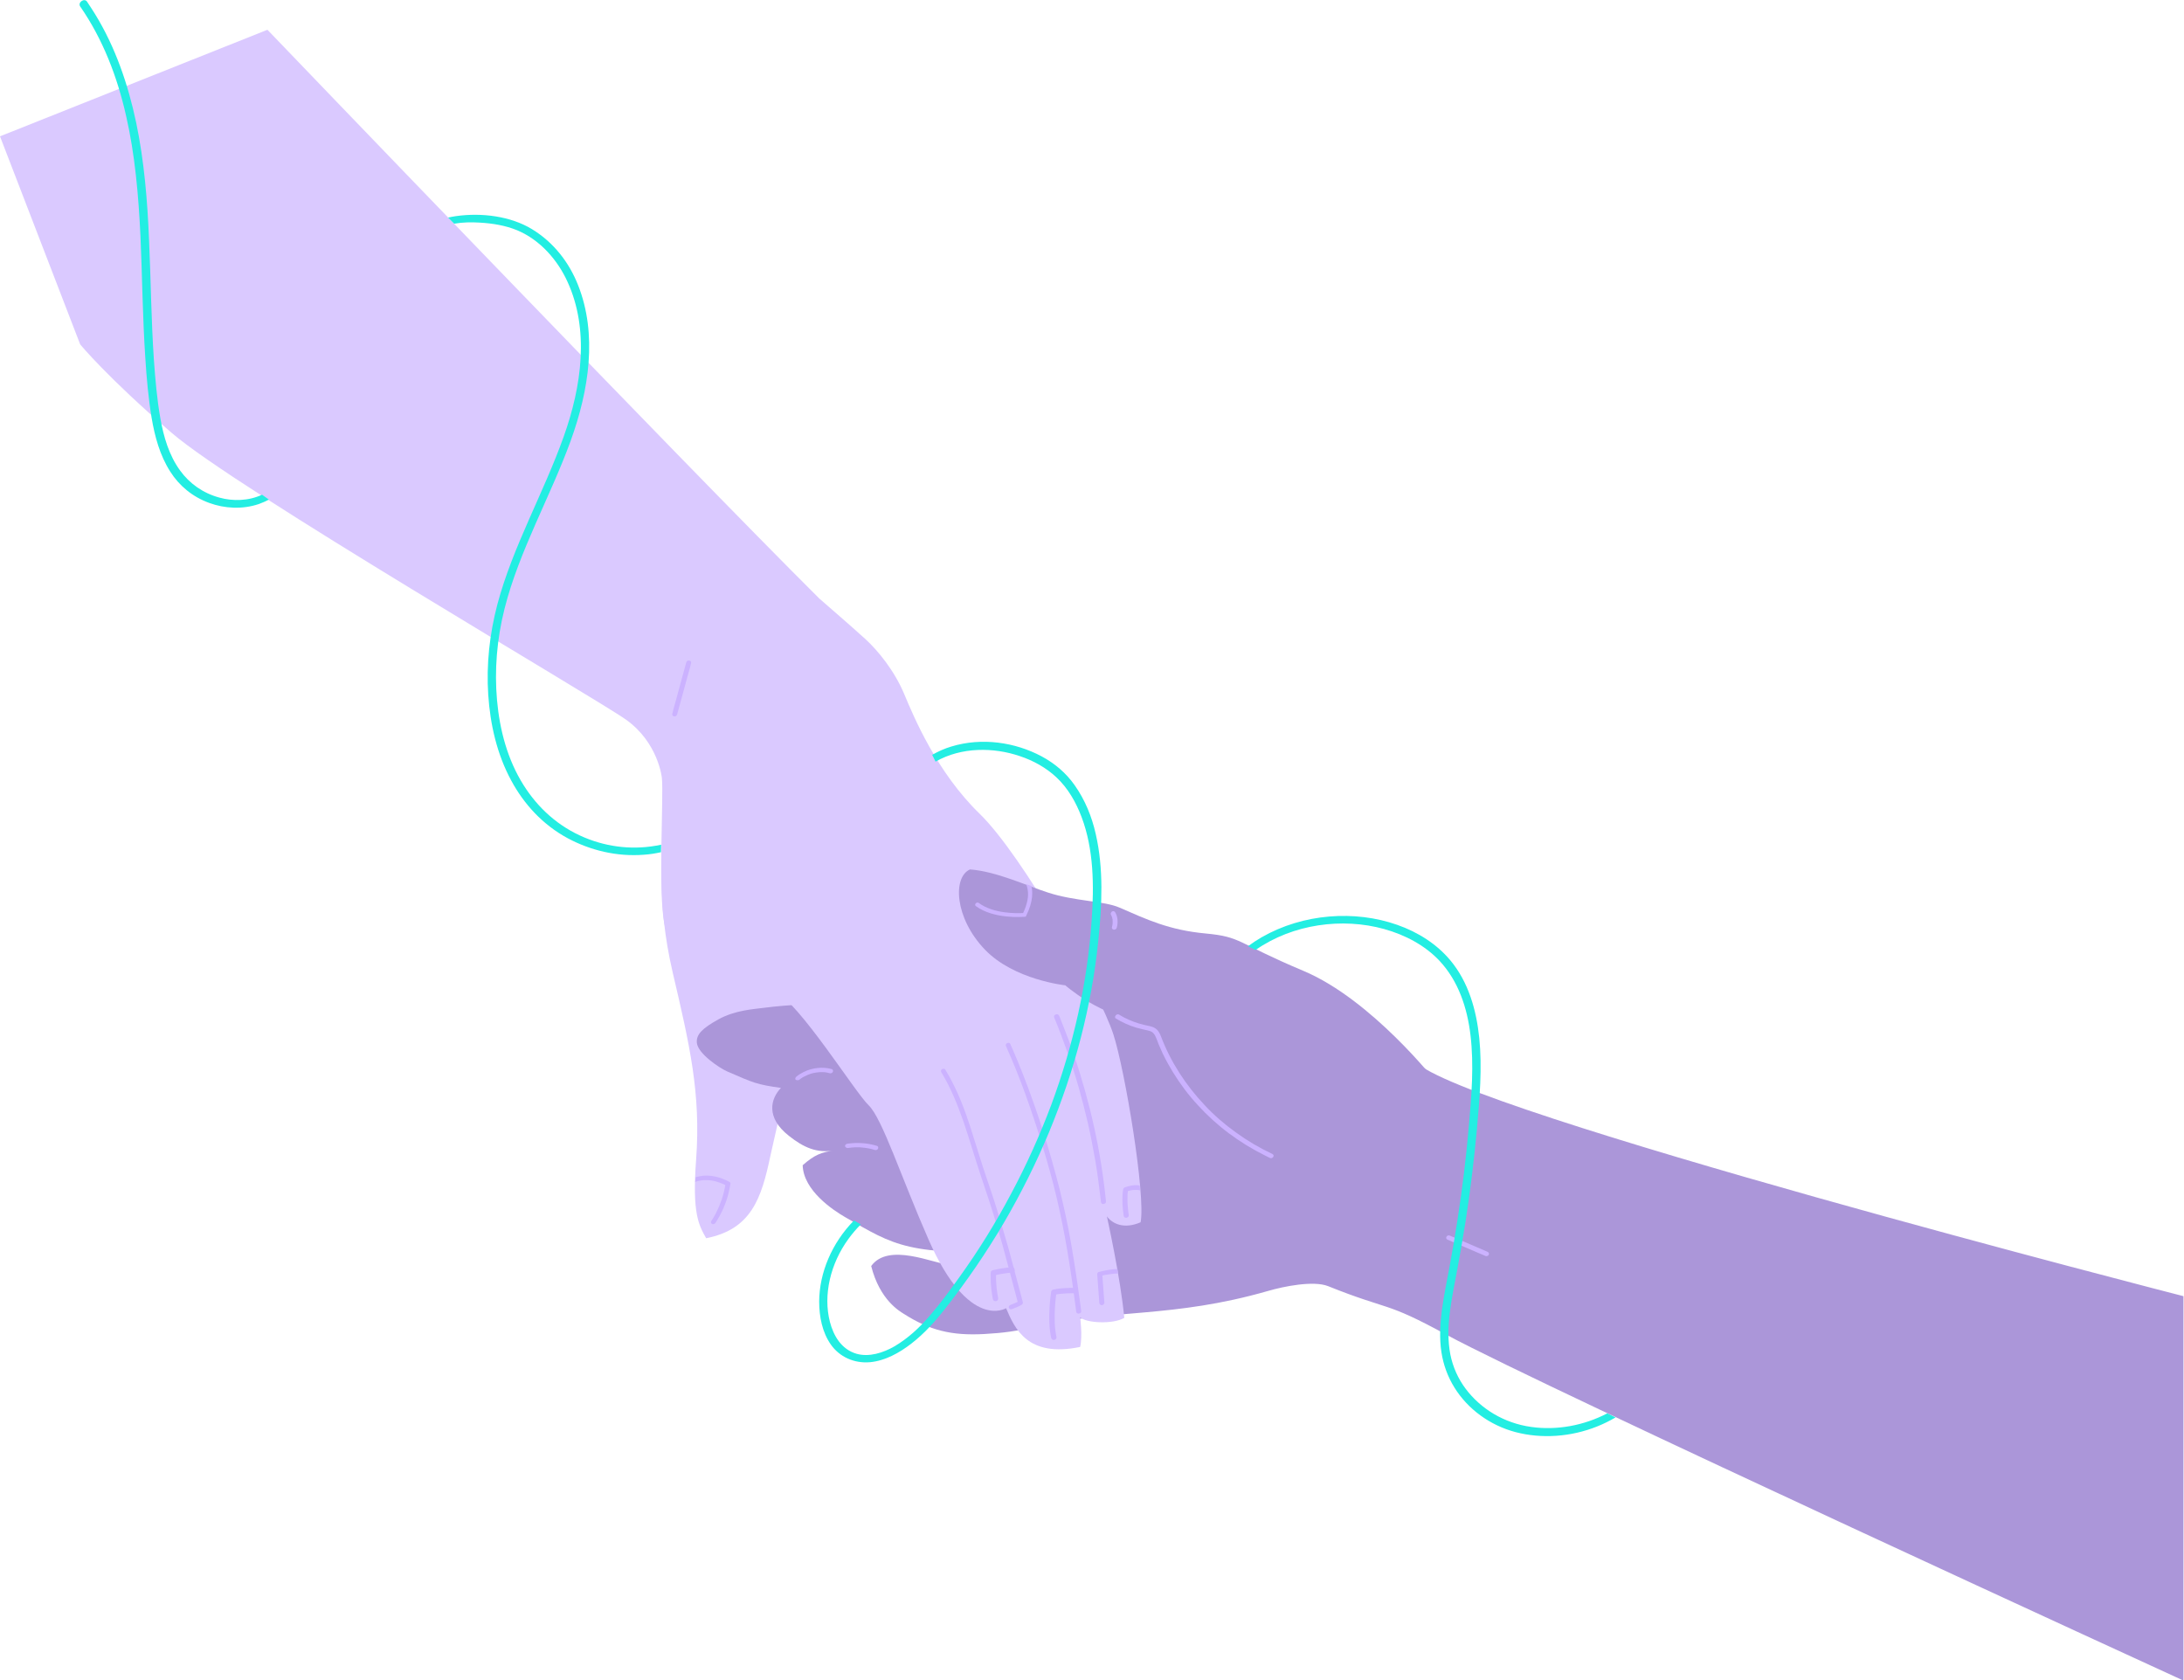
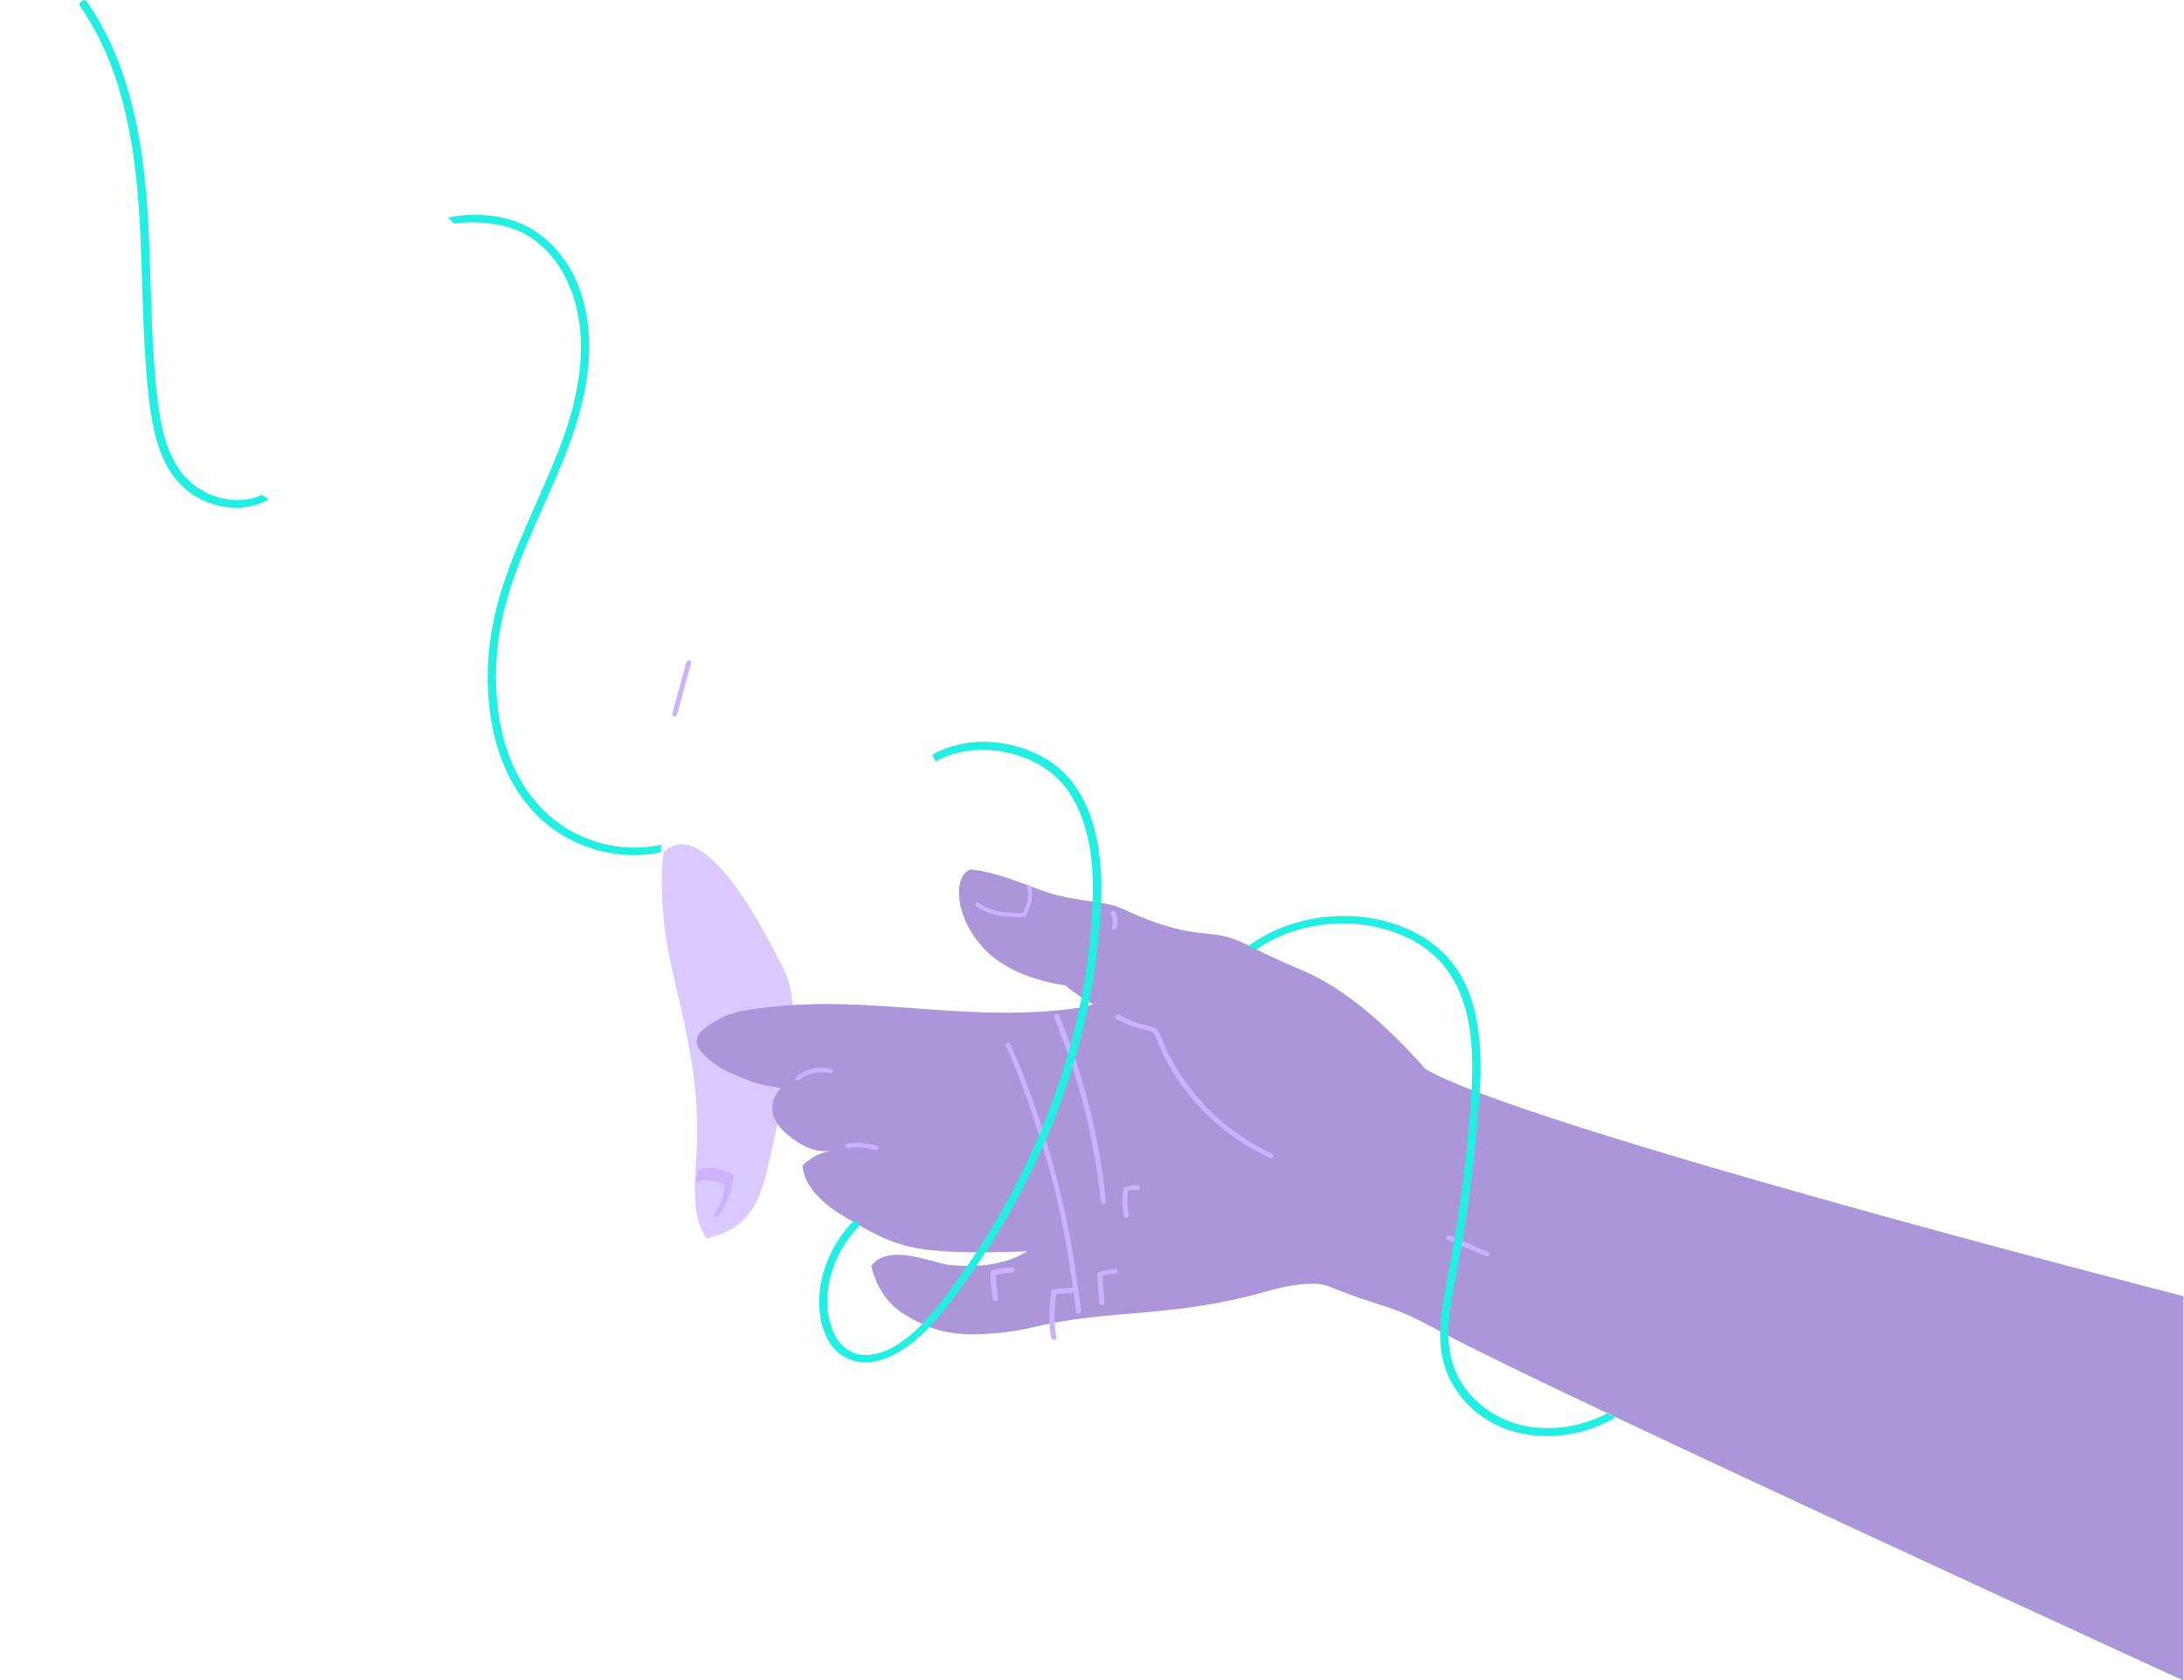
<svg xmlns="http://www.w3.org/2000/svg" version="1.1" id="Vrstva_1" x="0px" y="0px" viewBox="0 0 1217.6 936.8" style="enable-background:new 0 0 1217.6 936.8;" xml:space="preserve">
  <style type="text/css">
	.st0{fill:#DAC9FF;}
	.st1{fill:#AB96D9;}
	.st2{fill:#CBB2FF;}
	.st3{fill:#23EEE2;}
	.st4{fill:none;stroke:#CBB2FF;stroke-width:3;stroke-linecap:round;stroke-linejoin:round;}
</style>
  <path class="st0" d="M370,475.2c0,0-4.4,26.3,5,66.8c9.5,40.5,15.8,67.6,13.1,104.4c-2.3,30.2,1.5,36.6,5.6,43.9  c25.2-5,30.8-22.2,35.8-45.9c4.1-19.5,20.1-77.5,8.3-102.1C426,517.8,392.3,453.1,370,475.2L370,475.2z" />
  <path class="st1" d="M740.4,717c-8.1-3.2-24.6,0.1-33.5,2.7c-53.3,15.3-86.7,9.9-129.6,19.9c-10.6,2.5-17.8,3.5-28.6,4.1  c-18.4,1-30.5-2.1-44.9-11.3c-2-1.3-13.3-7.5-18.1-26.6c9.6-13.3,34.6-1.5,43.7-0.6c14.6,1.4,30.5,0.4,43.3-7.6  c-67.1,2.5-73.6-3-101.6-19.1c-6.4-3.7-23.2-14.7-23.6-28.9c6.6-5.8,10.4-7.3,18-8.3c-10.1,1.8-17.5-1.6-25.7-8.1  c-13.1-10.3-10.1-20.8-4.4-26.7c-13.4-1.9-15.1-2.7-30-9.2c-4-1.7-16.4-9.9-16.9-16c-0.4-4.6,3-8,12-13c9.4-5.2,19.9-5.7,24.9-6.4  c60.9-7.9,113.4,9.2,178.1-0.3c0,0,89.4-27.7,125.7-4.9c36.3,22.8,50.4,24,60,35.1c23.6,27.1,428.1,130.8,428.1,130.8v214.3  c0,0-356.8-163.5-410.9-192.8C771.7,725.1,775,730.9,740.4,717z" />
-   <path class="st0" d="M456.8,333.7c0,0,18.7,16.2,25.7,22.6c7,6.4,16.2,17.7,21.6,30.6c5.4,12.9,18.2,43.6,42.1,66.8  c23.9,23.2,67,99.6,74.5,122.9c6.5,20,18.1,89.7,15.2,104.8c-9.2,4-15.7,0.9-18.8-3.3c0,0,7.6,34.1,9.7,56.6  c-6.3,3.7-21.3,2.9-24.6-0.3c0,0,1.4,10.4,0,16.5c-29.4,6.1-36.5-10.3-41.3-21.6c0,0-20.7,13-43.2-38.2  c-15.4-35.1-25.8-67.5-33.4-74.9c-7.7-7.3-38.1-56.5-52.8-64.1c-14.7-7.6-58.6-25.5-61-36.6c-3.8-17.7-0.4-71.9-1.5-81.8  c0,0-1.9-19.6-20-32.5c-18.1-12.8-217.2-128.7-253.2-159.8c-36.1-31.1-51.1-49.4-51.1-49.4L0,76l149.1-59.4  C149.1,16.6,382.1,259.4,456.8,333.7L456.8,333.7z" />
  <path class="st1" d="M800.7,603.2c0,0-35.9-45.9-73.9-61.9c-38-16-34.4-19-54.7-20.9c-20.4-1.9-32.7-7.8-47.9-14.4  c-8.6-3.8-24.9-3.5-39.9-8.4c-11.6-3.7-28.7-11.8-43.5-12.9c-9.7,4.2-8.7,27,8.3,44.7c16.2,16.9,44.8,19.9,44.8,19.9  s17.8,15.6,36.3,18.2c18.5,2.6,68.4,25.8,68.4,25.8S817.3,646.3,800.7,603.2L800.7,603.2z" />
  <path class="st2" d="M587.7,567.2c2.7,6.4,5.1,12.9,7.4,19.4c2.3,6.5,4.4,13.1,6.3,19.7c1.9,6.7,3.6,13.4,5.2,20.2  c1.5,6.7,2.8,13.5,4,20.3c1.2,6.9,2.1,13.8,2.9,20.8c0.1,0.9,0.2,1.7,0.3,2.6c0.2,1.6,2.9,1.2,2.8-0.4c-0.7-7-1.6-13.9-2.7-20.8  c-1.1-6.9-2.4-13.8-3.9-20.6c-1.5-6.8-3.2-13.6-5.1-20.4c-1.9-6.7-3.9-13.3-6.2-19.9c-2.2-6.6-4.7-13.1-7.3-19.6  c-0.3-0.8-0.6-1.6-1-2.4C589.7,564.7,587.1,565.7,587.7,567.2L587.7,567.2z" />
  <path class="st2" d="M622.1,567.8c3.5,2.1,7.3,3.9,11.4,5.1c2,0.6,4.1,1,6.1,1.5c0.8,0.2,1.7,0.4,2.4,0.8c0.8,0.4,1.3,1.1,1.8,1.8  c0.9,1.7,1.5,3.5,2.2,5.3c0.7,1.7,1.5,3.5,2.3,5.2c1.7,3.5,3.6,6.9,5.6,10.2c4,6.5,8.6,12.7,13.9,18.4c5.2,5.7,11,11,17.3,15.7  c6.3,4.7,13.1,8.9,20.4,12.5c0.9,0.4,1.8,0.9,2.6,1.3c0.6,0.3,1.5-0.1,1.8-0.7c0.4-0.7,0-1.3-0.6-1.6c-7.2-3.4-14-7.4-20.3-12  c-6.3-4.5-12.2-9.6-17.4-15.2c-5.3-5.6-10-11.6-14.1-18c-4.1-6.4-7.5-13.1-10.2-20.2c-0.7-1.8-1.6-3.7-3.5-4.8  c-1.7-1-3.8-1.2-5.8-1.7c-4-0.9-7.9-2.4-11.4-4.2c-0.9-0.5-1.7-1-2.6-1.5c-0.6-0.4-1.4-0.3-1.9,0.3  C621.5,566.6,621.5,567.5,622.1,567.8L622.1,567.8z" />
  <path class="st2" d="M619.3,509.8c0.3,0.6,0.6,1.1,0.7,1.7c0.1,0.2,0.1,0.3,0.1,0.5c0,0.1,0,0.2,0.1,0.2c0-0.1,0-0.1,0,0  c0.1,0.3,0.1,0.6,0.1,1c0,0.3,0,0.6,0,0.9c0,0.2,0,0.3,0,0.5c0,0.1,0,0.2,0,0.3c0-0.1,0-0.1,0,0c-0.1,0.7-0.2,1.3-0.4,2  c-0.2,0.7,0.4,1.3,1.1,1.4c0.8,0,1.4-0.4,1.6-1.1c0.8-2.9,0.6-6-0.8-8.5c-0.3-0.6-1-1-1.8-0.6C619.6,508.4,619,509.2,619.3,509.8  L619.3,509.8z" />
  <path class="st2" d="M472.7,640c1.3-0.2,2.7-0.3,4-0.4c0.2,0,0.3,0,0.5,0c-0.3,0,0.2,0,0.3,0c0.3,0,0.6,0,0.9,0c0.7,0,1.3,0,2,0.1  c1.3,0.1,2.6,0.3,3.8,0.5c1.2,0.2,2.3,0.5,3.5,0.9c0.7,0.2,1.5-0.1,1.8-0.7c0.3-0.6,0.1-1.4-0.6-1.6c-5.2-1.6-10.8-2-16.5-1.2  c-0.7,0.1-1.4,0.8-1.3,1.4C471.4,639.6,472,640.1,472.7,640z" />
  <path class="st2" d="M445.7,601.9c0.5-0.4,1-0.8,1.5-1.1c0.2-0.2,0.5-0.3,0.7-0.4c0.1-0.1,0.3-0.2,0.4-0.2c0.1,0,0.1-0.1,0.2-0.1  c0.2-0.1-0.1,0.1,0,0c1.1-0.6,2.3-1.1,3.5-1.5c0.3-0.1,0.5-0.2,0.8-0.2c0.1,0,0.2,0,0.2-0.1c-0.3,0.1-0.1,0,0,0  c0.2,0,0.3-0.1,0.5-0.1c0.6-0.1,1.2-0.2,1.8-0.3c0.6-0.1,1.3-0.1,1.9-0.2c0.1,0,0.3,0,0.4,0c0.2,0-0.2,0,0,0c0.1,0,0.1,0,0.2,0  c0.3,0,0.7,0,1,0c0.7,0,1.4,0.1,2,0.2c0.3,0.1,0.7,0.1,1,0.2c0,0-0.2,0-0.1,0c0.1,0,0.2,0,0.3,0.1c0.2,0,0.4,0.1,0.5,0.1  c0.7,0.2,1.5-0.1,1.8-0.7c0.3-0.6,0.1-1.4-0.6-1.6c-5-1.4-10.9-0.8-15.8,1.7c-1.4,0.7-2.7,1.5-3.9,2.5c-0.6,0.5-0.8,1.2-0.4,1.8  C444.3,602.2,445.1,602.4,445.7,601.9L445.7,601.9z" />
  <path class="st2" d="M807,691.1c5.5,2.4,11,4.7,16.5,7.1c1.6,0.7,3.1,1.3,4.7,2c0.6,0.3,1.6-0.1,1.8-0.7c0.3-0.7,0-1.3-0.6-1.6  c-5.5-2.4-11-4.7-16.5-7.1c-1.6-0.7-3.1-1.3-4.7-2c-0.6-0.3-1.6,0.1-1.8,0.7C806.1,690.2,806.3,690.8,807,691.1z" />
  <path class="st3" d="M249.8,121.3c1.4-0.3,2.9-0.6,4.3-0.8c14.6-2.1,30.7,0.1,42.4,7.2c12.2,7.4,20.8,18.6,25.8,31.3  c10.8,27.3,6.2,58.3-4.2,86.9c-11.4,31.3-28.7,61.3-36.8,93.4c-4.3,17-5.7,34.3-4.2,51.1c1.5,16.7,5.9,33.2,14.8,47.3  c8,12.7,19.4,23.2,34.2,29.3c13,5.4,27.8,7.1,42.5,3.9l-0.1,4.2c-3.2,0.7-6.3,1.2-9.5,1.4c-15.2,1.2-30-2.5-42.5-9.2  c-13.9-7.5-24.4-19-31.5-32.2c-7.9-14.6-11.7-31.1-12.8-47.8c-1.1-16.7,0.7-33.7,5.1-50.4c8.5-32,25.7-61.9,36.9-93.3  c10.2-28.4,14.4-59.9,2.2-86.5c-5.4-11.9-15-23.2-28-28.7c-6.5-2.7-13.8-3.9-21-4.3c-4.6-0.3-9.5-0.2-14.2,0.6L249.8,121.3  L249.8,121.3z" />
  <path class="st3" d="M896.1,787.9c-13.1,6.9-28.4,9.6-42.4,7.6c-15.2-2.1-28.2-10.1-36.6-21.3c-4.2-5.6-7.1-12.1-8.5-19  c-1.5-7.7-1.3-15.7-0.3-23.6c1-8.1,2.7-16.1,4.2-24.2c1.6-8.6,3.1-17.3,4.5-26c2.7-17.3,4.8-34.7,6.4-52c1.5-16.9,3-34.1,1.3-50.8  c-1.6-15.5-6-31.1-16.1-43.2c-7.5-9-17.9-15.7-29.6-19.8c-23.5-8.3-52.4-6.4-75.6,6.9c-2.6,1.5-5.2,3.2-7.6,5l4.2,2.1  c20.9-14.6,48.5-18.1,71.6-11.7c11.9,3.3,22.9,9.2,30.9,17.7c10.6,11.3,15.5,26.3,17.3,41.4c2,16.7,0.6,33.8-0.9,50.8  c-1.5,17.3-3.6,34.7-6.3,52c-1.3,8.7-2.8,17.3-4.4,26c-1.5,8.1-3.2,16.2-4.3,24.3c-1,7.9-1.5,15.9-0.3,23.7  c1.1,7.1,3.5,13.7,7.3,19.8c7.3,11.8,19.6,21,34.1,24.8c14.5,3.8,30.8,2.7,45.5-3.2c3.5-1.4,6.9-3.1,10.2-5L896.1,787.9L896.1,787.9  z" />
  <path class="st3" d="M146.1,275.8c-7.5,3.5-16.3,3.7-23.8,1.6c-9.2-2.5-16.7-7.9-21.9-15.1c-6.2-8.5-9.2-18.9-11-29.1  c-1.9-10.7-2.8-21.6-3.6-32.5c-1.5-22.2-1.7-44.6-2.7-66.8c-0.9-22.1-2.7-44.1-7.2-65.6c-4.5-21.3-11.6-42.1-23-60.6  c-1.4-2.3-2.9-4.5-4.4-6.8c-1.5-2.2-5.3,0.5-3.8,2.7c12.7,18.3,20.7,39.3,25.6,61c5,21.8,6.9,44.3,8,66.8c1,22.6,1.2,45.4,2.7,68  c0.7,11.2,1.7,22.4,3.5,33.4c1.8,10.6,4.6,21,10.4,30.1c5,7.9,12.4,14.1,21.8,17.5c8.5,3.1,18.4,3.7,27.6,0.6  c1.9-0.7,3.8-1.5,5.6-2.5L146.1,275.8L146.1,275.8z" />
  <path class="st2" d="M572,492.9c0,0.1,0,0.1,0.1,0.2c0,0,0.8,1.5,1,4.2c0.2,2.5-0.2,6.4-2.7,11.7c-3.3,0.2-16.5,0.5-24.7-5.6  c-0.5-0.4-1.3-0.3-1.7,0.2c-0.3,0.3-0.4,0.8-0.3,1.1c0.1,0.2,0.2,0.3,0.3,0.4c10.1,7.5,26.4,6,27.1,6l0.8-0.1l0.3-0.7  c4-8,3.5-13.6,2.8-16.4L572,492.9L572,492.9z" />
-   <path class="st2" d="M524.8,597.8c5.4,8.8,9.2,18.5,12.6,28.2c3.3,9.8,6.2,19.9,9.5,29.7c3,8.9,6,17.9,8.7,27  c2.2,7.3,4.3,14.7,6.2,22.1c1.8,6.5,3.4,13.1,5.2,19.6c0.2,0.8,0.4,1.6,0.6,2.4c0.2-0.5,0.4-1,0.5-1.5c-1.5,1-3.2,1.5-4.8,2.2  c-1.7,0.7-0.8,3,0.9,2.3c1.9-0.7,3.8-1.4,5.5-2.5c0.5-0.4,0.7-1,0.5-1.5c-1.8-6.5-3.4-13.1-5.2-19.6c-1.9-7.3-3.9-14.5-6.1-21.7  c-2.6-8.9-5.4-17.7-8.4-26.4c-3.4-9.8-6.3-19.8-9.5-29.7c-3.2-9.9-6.9-19.6-12-28.7c-0.6-1.1-1.3-2.3-2-3.4  c-0.3-0.6-1.4-0.6-1.9-0.2C524.5,596.5,524.5,597.2,524.8,597.8L524.8,597.8z" />
  <path class="st2" d="M382.6,369.3c-2,7.4-4.1,14.8-6.1,22.3c-0.6,2.1-1.2,4.2-1.7,6.4c-0.2,0.7,0.4,1.3,1.1,1.4  c0.8,0,1.4-0.4,1.6-1.1c2-7.4,4.1-14.8,6.1-22.3c0.6-2.1,1.2-4.2,1.7-6.4c0.2-0.7-0.4-1.3-1.1-1.4  C383.4,368.1,382.8,368.6,382.6,369.3z" />
-   <path class="st2" d="M387.6,658.9c0.1,0,0.2,0,0.3-0.1c0.3-0.1,0.6-0.2,0.9-0.3c0.2-0.1,0.3-0.1,0.5-0.1c0.2,0-0.4,0.1,0,0  c0.1,0,0.2,0,0.3-0.1c0.9-0.2,1.9-0.3,2.8-0.4c0.3,0,0.5,0,0.8,0c0.3,0-0.3,0,0,0c0.1,0,0.1,0,0.2,0c0.2,0,0.3,0,0.5,0  c0.6,0,1.2,0.1,1.9,0.1c0.7,0.1,1.3,0.2,2,0.3c0.2,0,0.3,0.1,0.5,0.1c-0.3-0.1-0.1,0,0,0c0.1,0,0.2,0,0.3,0.1  c0.4,0.1,0.8,0.2,1.1,0.3c0.9,0.3,1.8,0.6,2.6,0.9c0.5,0.2,0.9,0.4,1.4,0.6c0.2,0.1,0.5,0.2,0.7,0.4c0,0,0.2,0.1,0.1,0  c0.2,0.1,0.3,0.2,0.5,0.3l-0.5-1.2c-0.4,2.9-1.1,5.7-2,8.5c-0.1,0.3-0.2,0.7-0.4,1c0,0.1-0.2,0.5-0.1,0.3c-0.1,0.2-0.1,0.4-0.2,0.6  c-0.3,0.7-0.5,1.4-0.8,2.1c-0.6,1.4-1.2,2.7-1.9,4.1c-0.8,1.5-1.7,3-2.6,4.4c-0.4,0.6,0,1.4,0.6,1.6c0.7,0.2,1.4-0.1,1.8-0.7  c3.4-5.2,5.9-10.9,7.3-16.7c0.4-1.6,0.7-3.3,1-4.9c0.1-0.4,0-0.9-0.5-1.2c-4.9-2.6-10.9-4.4-16.9-3.1c-0.7,0.1-1.3,0.3-2,0.5  L387.6,658.9L387.6,658.9z" />
+   <path class="st2" d="M387.6,658.9c0.1,0,0.2,0,0.3-0.1c0.3-0.1,0.6-0.2,0.9-0.3c0.2-0.1,0.3-0.1,0.5-0.1c0.2,0-0.4,0.1,0,0  c0.1,0,0.2,0,0.3-0.1c0.9-0.2,1.9-0.3,2.8-0.4c0.3,0,0.5,0,0.8,0c0.3,0-0.3,0,0,0c0.1,0,0.1,0,0.2,0c0.2,0,0.3,0,0.5,0  c0.6,0,1.2,0.1,1.9,0.1c0.7,0.1,1.3,0.2,2,0.3c0.2,0,0.3,0.1,0.5,0.1c-0.3-0.1-0.1,0,0,0c0.1,0,0.2,0,0.3,0.1  c0.4,0.1,0.8,0.2,1.1,0.3c0.9,0.3,1.8,0.6,2.6,0.9c0.5,0.2,0.9,0.4,1.4,0.6c0.2,0.1,0.5,0.2,0.7,0.4c0,0,0.2,0.1,0.1,0  c0.2,0.1,0.3,0.2,0.5,0.3l-0.5-1.2c-0.4,2.9-1.1,5.7-2,8.5c-0.1,0.3-0.2,0.7-0.4,1c0,0.1-0.2,0.5-0.1,0.3c-0.1,0.2-0.1,0.4-0.2,0.6  c-0.3,0.7-0.5,1.4-0.8,2.1c-0.8,1.5-1.7,3-2.6,4.4c-0.4,0.6,0,1.4,0.6,1.6c0.7,0.2,1.4-0.1,1.8-0.7  c3.4-5.2,5.9-10.9,7.3-16.7c0.4-1.6,0.7-3.3,1-4.9c0.1-0.4,0-0.9-0.5-1.2c-4.9-2.6-10.9-4.4-16.9-3.1c-0.7,0.1-1.3,0.3-2,0.5  L387.6,658.9L387.6,658.9z" />
  <path class="st2" d="M560.8,583.1c4,8.9,7.6,17.9,10.9,27c3.4,9.4,6.5,18.8,9.4,28.4c2.9,9.5,5.6,19.1,7.9,28.8  c2.3,9.8,4.3,19.7,6,29.7c1.7,10.1,3.2,20.2,4.5,30.4c0.2,1.3,0.3,2.6,0.5,3.9c0.2,1.6,3,1.2,2.8-0.4c-1.4-10.3-2.8-20.6-4.5-30.8  c-1.6-10-3.5-19.9-5.8-29.7c-2.2-9.8-4.9-19.5-7.7-29.1c-2.8-9.6-5.9-19.1-9.3-28.5c-3.3-9.3-6.9-18.5-10.8-27.5  c-0.5-1.1-0.9-2.1-1.4-3.2C562.8,580.6,560.2,581.6,560.8,583.1z" />
  <path class="st2" d="M623.3,709.9c0,0-0.6,0.1-0.5,0.1c0.1,0-0.2,0-0.2,0c-0.2,0-0.4,0-0.6,0c-0.4,0-0.8,0-1.2,0.1  c-0.8,0.1-1.6,0.2-2.5,0.3c-0.8,0.1-1.7,0.3-2.5,0.4c-0.4,0.1-0.8,0.2-1.2,0.3c-0.2,0-0.4,0.1-0.6,0.2c0,0-0.3,0.1-0.1,0  c-0.1,0-0.2,0-0.3,0.1c0.3-0.4,0.6-0.9,0.9-1.3c0.4,5.4,0.8,10.7,1.2,16.1c0,0.7-0.6,1.3-1.3,1.4c-0.7,0.1-1.4-0.4-1.5-1.1  c-0.4-5.4-0.8-10.7-1.2-16.1c0-0.5,0.3-1.2,0.9-1.3c3.4-0.9,6.9-1.5,10.4-1.7L623.3,709.9z" />
  <path class="st4" d="M598.4,719.5c0,0-6.1-0.2-10.9,0.9c0,0-2.3,14.8,0,25.1" />
  <path class="st2" d="M635.4,660.9c-1.2-0.3-3.9-0.5-8.2,1c-0.5,0.2-0.9,0.6-1,1c0,0.2-1.2,5.2,0.3,15.1c0,0.1,0,0.2,0.1,0.2  c0.2,0.5,0.8,0.8,1.5,0.7c0.8-0.2,1.3-0.8,1.2-1.5c-1.1-7.2-0.7-11.8-0.5-13.4c4-1.2,6.7-0.4,6.8-0.4L635.4,660.9L635.4,660.9z" />
  <path class="st4" d="M564.2,708c0,0-3.6,0-10.4,1.6c0,0-0.3,6.9,1.2,14.3" />
  <path class="st3" d="M519.7,420.8c3.4-1.9,6.9-3.5,10.6-4.6c17.3-5.3,35.8-2.3,50.3,5.4c7.5,4,13.8,9.4,18.5,16.1  c5.8,8.2,9.6,17.5,11.8,27.3c4.4,19.2,3.5,39.5,1.4,59.5c-1.8,18-5.1,36-9.7,53.9c-4.6,17.9-10.6,35.5-17.8,52.9  c-7.2,17.2-15.6,34.1-25.2,50.5c-9.7,16.5-20.6,32.4-32.6,47.7c-5.6,7.1-11.6,13.9-19,19.6c-6.6,5.1-14.5,9.5-22.9,10.3  c-9.1,0.8-17.1-3.1-21.8-9.7c-4.9-6.9-6.6-15.7-6.6-24.2c0.1-16,7.1-32.6,19.4-45.1l3.8,2.2c-2.5,2.5-4.8,5.2-6.9,8.1  c-10,13.7-14.2,31.2-10.3,46.3c2,7.6,6.3,15.2,14.8,17.7c7,2,14.9-0.5,21.3-4.2c7.4-4.4,13.8-10.3,19.3-16.7  c6-6.9,11.4-14.3,16.7-21.7c10.8-15,20.5-30.7,29-46.8c8.6-16.1,16-32.6,22.3-49.4c6.2-16.7,11.2-33.7,15-50.8  c3.8-17.2,6.3-34.5,7.5-51.8c1.4-19.6,1.2-39.8-5.6-57.8c-3.1-8.2-7.6-16.2-14.2-22.3c-5.6-5.2-12.7-9.2-20.3-11.7  c-14.4-4.9-32.4-5.2-46.9,3.1L519.7,420.8z" />
</svg>